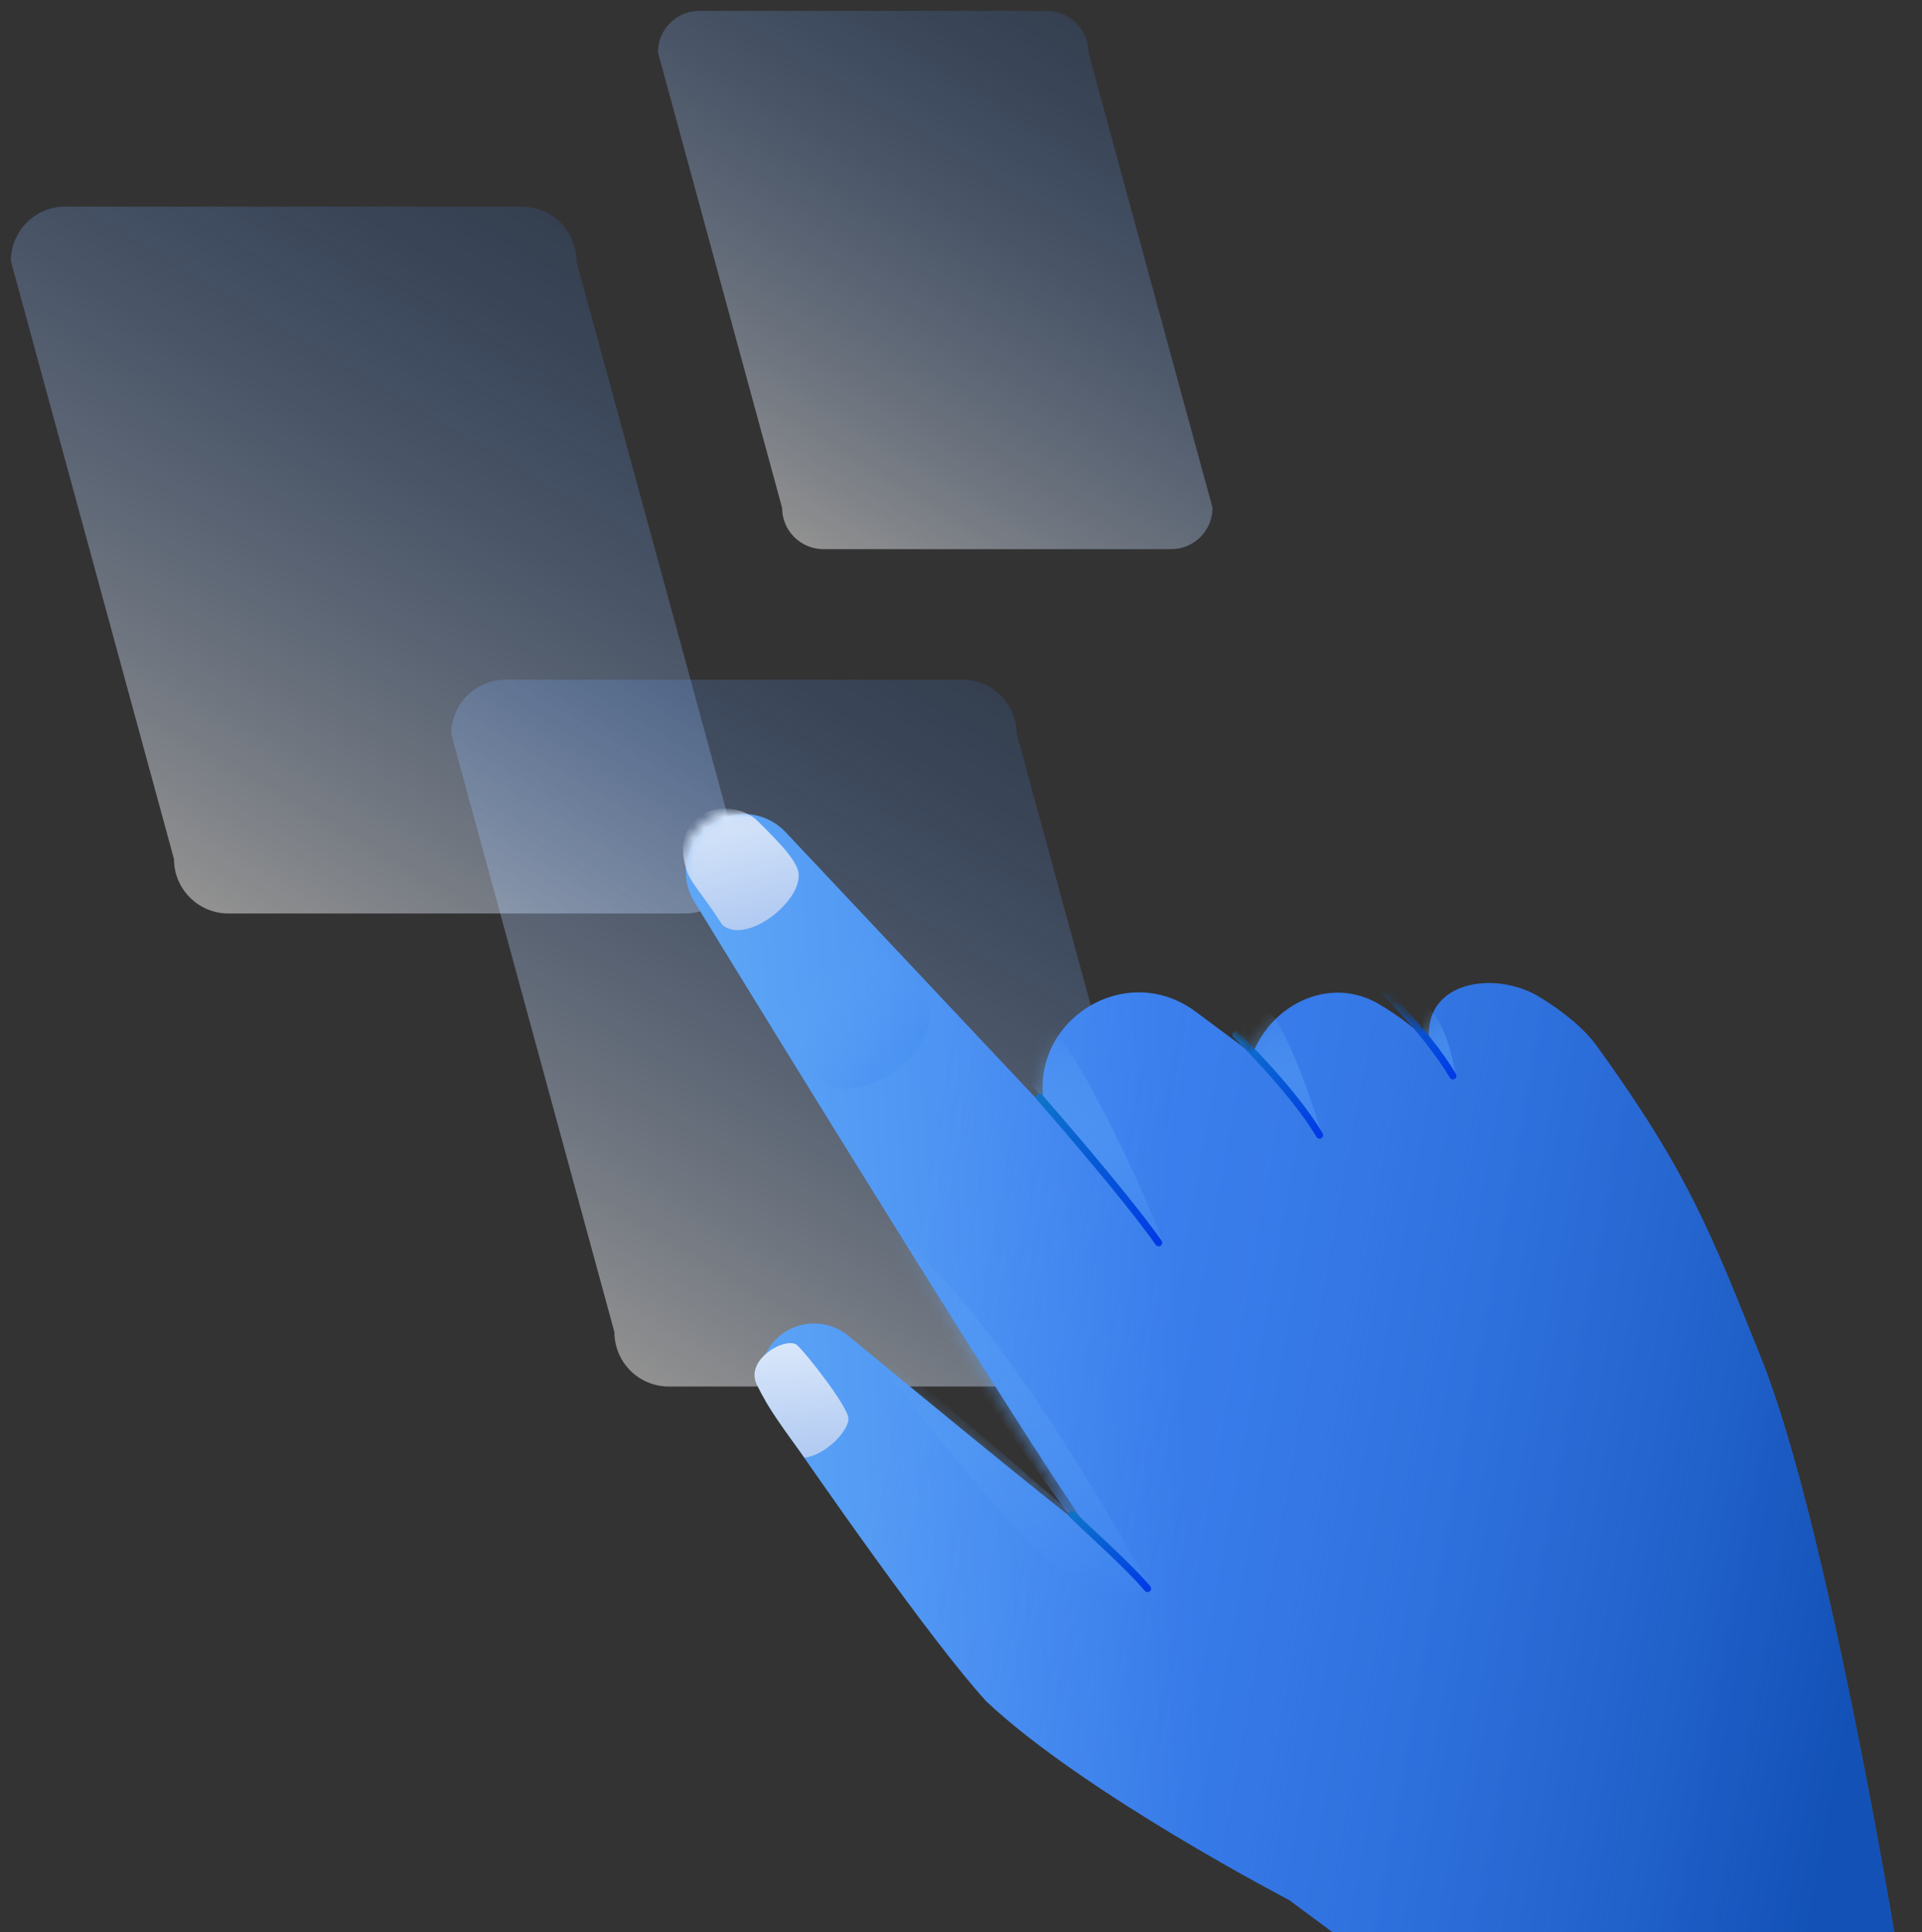
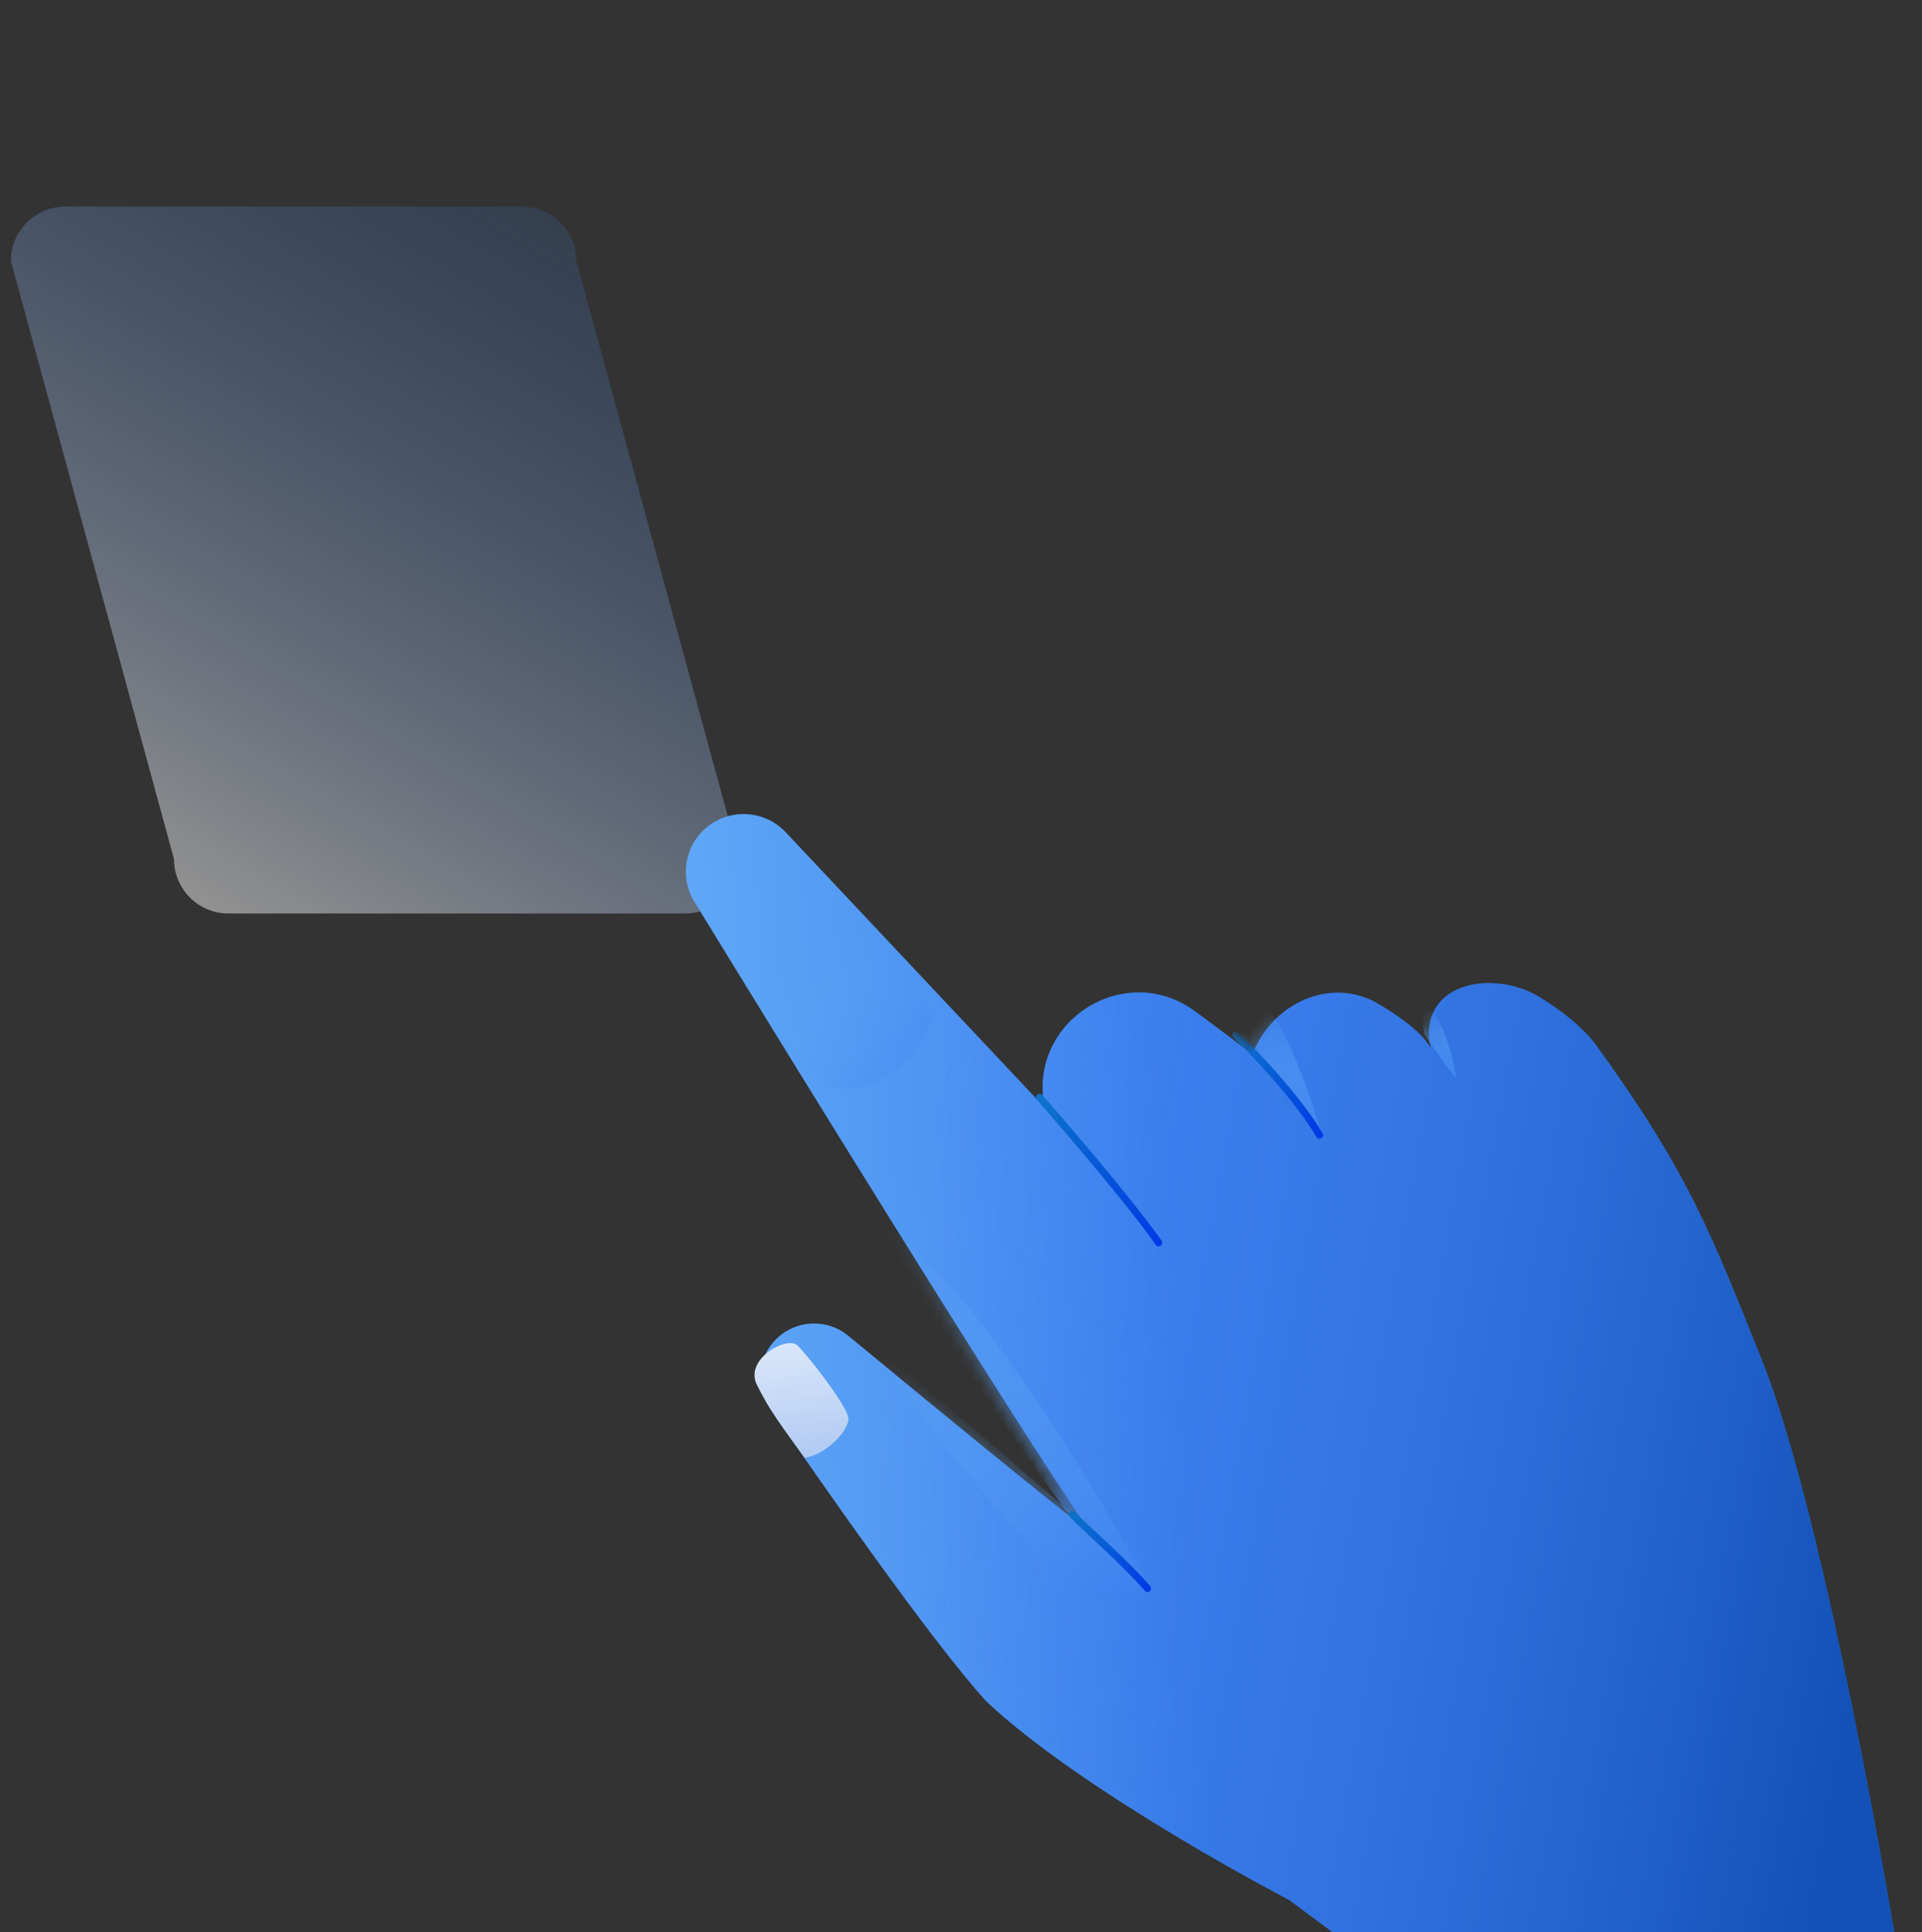
<svg xmlns="http://www.w3.org/2000/svg" width="187" height="188" viewBox="0 0 187 188" fill="none">
  <rect x="0" y="0" width="187" height="188" fill="#333333" stroke="none" />
-   <path fill-rule="evenodd" clip-rule="evenodd" d="M101.865 1.058H68.039C65.815 1.058 64.012 2.862 64.012 5.087L76.093 49.403C76.093 51.628 77.895 53.431 80.12 53.431H113.945C116.17 53.431 117.972 51.628 117.972 49.403L105.892 5.087C105.892 2.862 104.089 1.058 101.865 1.058Z" fill="url(#paint0_linear_485_7631)" />
  <path fill-rule="evenodd" clip-rule="evenodd" d="M50.787 20.103H6.348C3.427 20.103 1.058 22.471 1.058 25.393L16.929 83.586C16.929 86.508 19.298 88.876 22.219 88.876H66.657C69.579 88.876 71.948 86.508 71.948 83.586L56.077 25.393C56.077 22.471 53.708 20.103 50.787 20.103Z" fill="url(#paint1_linear_485_7631)" />
-   <path fill-rule="evenodd" clip-rule="evenodd" d="M93.637 66.128H49.199C46.277 66.128 43.909 68.497 43.909 71.418L59.78 129.611C59.78 132.533 62.148 134.901 65.07 134.901H109.508C112.43 134.901 114.798 132.533 114.798 129.611L98.927 71.418C98.927 68.497 96.559 66.128 93.637 66.128Z" fill="url(#paint2_linear_485_7631)" />
  <path fill-rule="evenodd" clip-rule="evenodd" d="M106.088 149.077C98.445 138.044 75.722 101.073 67.553 87.733C65.917 85.062 66.791 81.577 69.487 79.982C71.75 78.643 74.638 79.052 76.44 80.967L101.635 107.75C99.941 99.376 109.471 93.329 116.326 98.428L121.864 102.548C123.832 97.537 129.552 94.951 134.176 97.706C136.392 99.026 138.377 100.517 139.196 101.963C139.034 101.335 138.992 100.72 139.038 100.126C139.414 95.317 145.79 94.521 149.887 97.066C151.973 98.361 154.06 99.976 155.394 101.826C164.23 114.076 166.406 119.808 171.404 132.28C177.689 147.961 184.393 188.555 184.393 188.555L138.377 194.457L125.431 184.863C125.431 184.863 105.461 174.486 95.943 165.514C90.505 159.532 79.548 143.767 74.865 136.935C73.55 135.016 73.679 132.47 75.161 130.677C77.009 128.443 80.311 128.124 82.546 129.97C89.25 135.508 102.312 146.259 106.088 149.077Z" fill="url(#paint3_linear_485_7631)" />
  <path fill-rule="evenodd" clip-rule="evenodd" d="M106.088 149.077C98.445 138.044 75.722 101.073 67.553 87.733C65.917 85.062 66.791 81.577 69.487 79.982C71.75 78.643 74.638 79.052 76.44 80.967L101.635 107.75C99.941 99.376 109.471 93.329 116.326 98.428L121.864 102.548C123.832 97.537 129.552 94.951 134.176 97.706C136.392 99.026 138.377 100.517 139.196 101.963C139.034 101.335 138.992 100.72 139.038 100.126C139.414 95.317 145.79 94.521 149.887 97.066C151.973 98.361 154.06 99.976 155.394 101.826C164.23 114.076 166.406 119.808 171.404 132.28C177.689 147.961 184.393 188.555 184.393 188.555L138.377 194.457L125.431 184.863C125.431 184.863 105.461 174.486 95.943 165.514C90.505 159.532 79.548 143.767 74.865 136.935C73.55 135.016 73.679 132.47 75.161 130.677C77.009 128.443 80.311 128.124 82.546 129.97C89.25 135.508 102.312 146.259 106.088 149.077Z" fill="url(#paint4_linear_485_7631)" fill-opacity="0.69" />
  <mask id="mask0_485_7631" style="mask-type:luminance" maskUnits="userSpaceOnUse" x="66" y="79" width="117" height="116">
    <path fill-rule="evenodd" clip-rule="evenodd" d="M106.088 149.077C98.445 138.044 75.722 101.073 67.553 87.733C65.917 85.062 66.791 81.577 69.487 79.982C71.75 78.643 74.638 79.052 76.44 80.967L101.635 107.75C99.941 99.376 109.471 93.329 116.326 98.428L121.864 102.548C123.832 97.537 129.552 94.951 134.176 97.706C136.392 99.026 138.377 100.517 139.196 101.963C139.034 101.335 138.992 100.72 139.038 100.126C139.414 95.317 145.79 94.521 149.887 97.066C151.973 98.361 154.06 99.976 155.394 101.826C164.23 114.076 171.404 132.28 171.404 132.28L182.178 174.176L138.377 194.457L125.431 184.863C125.431 184.863 105.461 174.486 95.943 165.514C90.505 159.532 79.548 143.767 74.865 136.935C73.55 135.016 73.679 132.47 75.161 130.677C77.009 128.443 80.311 128.124 82.546 129.97C89.25 135.508 102.312 146.259 106.088 149.077Z" fill="white" />
    <path fill-rule="evenodd" clip-rule="evenodd" d="M106.088 149.077C98.445 138.044 75.722 101.073 67.553 87.733C65.917 85.062 66.791 81.577 69.487 79.982C71.75 78.643 74.638 79.052 76.44 80.967L101.635 107.75C99.941 99.376 109.471 93.329 116.326 98.428L121.864 102.548C123.832 97.537 129.552 94.951 134.176 97.706C136.392 99.026 138.377 100.517 139.196 101.963C139.034 101.335 138.992 100.72 139.038 100.126C139.414 95.317 145.79 94.521 149.887 97.066C151.973 98.361 154.06 99.976 155.394 101.826C164.23 114.076 171.404 132.28 171.404 132.28L182.178 174.176L138.377 194.457L125.431 184.863C125.431 184.863 105.461 174.486 95.943 165.514C90.505 159.532 79.548 143.767 74.865 136.935C73.55 135.016 73.679 132.47 75.161 130.677C77.009 128.443 80.311 128.124 82.546 129.97C89.25 135.508 102.312 146.259 106.088 149.077Z" stroke="white" />
  </mask>
  <g mask="url(#mask0_485_7631)">
    <g opacity="0.617">
      <path fill-rule="evenodd" clip-rule="evenodd" d="M111.701 154.853C109.683 155.372 106.173 155.961 101.39 151.387C96.607 146.812 85.653 133.206 85.281 131.757C84.908 130.309 100.642 144.104 100.642 144.104C100.642 144.104 109.435 151.473 111.701 154.853Z" fill="url(#paint5_linear_485_7631)" style="mix-blend-mode:multiply" />
    </g>
-     <path fill-rule="evenodd" clip-rule="evenodd" d="M113.093 120.973C112.258 117.723 104.525 101.283 102.166 100.097C99.807 98.91 100.411 105.619 100.411 105.619C100.411 105.619 111.963 119.891 113.093 120.973Z" fill="url(#paint6_linear_485_7631)" style="mix-blend-mode:multiply" />
    <path fill-rule="evenodd" clip-rule="evenodd" d="M128.691 110.675C128.371 109.432 125.221 99.126 122.792 97.806C120.363 96.486 120.792 101.038 120.792 101.038C120.792 101.038 125.258 105.922 126.558 107.645C128.26 109.901 128.812 111.145 128.691 110.675Z" fill="url(#paint7_linear_485_7631)" style="mix-blend-mode:multiply" />
    <path fill-rule="evenodd" clip-rule="evenodd" d="M141.699 104.803C141.508 104.058 140.98 100.468 139.428 98.557C137.877 96.646 138.566 100.6 138.566 100.6C138.566 100.6 141.891 105.547 141.699 104.803Z" fill="url(#paint8_linear_485_7631)" style="mix-blend-mode:multiply" />
    <g opacity="0.843">
      <path fill-rule="evenodd" clip-rule="evenodd" d="M112.058 154.683C109.373 150.025 98.382 129.967 88.386 121.051C78.391 112.134 103.622 146.849 103.622 146.849C103.622 146.849 110.075 152.619 112.058 154.683Z" fill="url(#paint9_linear_485_7631)" style="mix-blend-mode:multiply" />
    </g>
    <path d="M101.144 106.76C101.144 106.76 109.354 116.105 112.731 120.912" stroke="url(#paint10_linear_485_7631)" stroke-width="0.695" stroke-linecap="round" />
    <path d="M120.264 100.69C120.264 100.69 125.82 106.084 128.387 110.443" stroke="url(#paint11_linear_485_7631)" stroke-width="0.695" stroke-linecap="round" />
-     <path d="M133.235 94.917C133.235 94.917 138.791 100.311 141.358 104.67" stroke="url(#paint12_linear_485_7631)" stroke-width="0.695" stroke-linecap="round" />
-     <path fill-rule="evenodd" clip-rule="evenodd" d="M70.294 90.006C68.208 86.766 67.082 85.814 66.729 84.441C66.376 83.068 66.016 81.152 67.884 79.577C69.752 78.003 72.526 78.678 73.722 79.89C74.917 81.103 77.285 83.302 77.653 84.736C78.346 87.427 72.731 92.001 70.294 90.006Z" fill="url(#paint13_linear_485_7631)" />
    <path d="M104.319 147.357C105.631 148.668 109.802 152.351 111.646 154.552" stroke="url(#paint14_linear_485_7631)" stroke-width="0.695" stroke-linecap="round" />
    <g opacity="0.386">
      <path fill-rule="evenodd" clip-rule="evenodd" d="M71.721 92.933C73.44 95.979 78.185 103.931 79.491 104.992C80.796 106.053 83.665 106.675 87.039 104.204C90.414 101.732 91.038 98.678 90.066 97.552C89.094 96.426 80.62 86.239 80.62 86.239" fill="url(#paint15_linear_485_7631)" style="mix-blend-mode:multiply" />
    </g>
  </g>
  <path fill-rule="evenodd" clip-rule="evenodd" d="M78.28 141.825C80.317 141.595 82.672 139.139 82.538 137.949C82.404 136.759 78.613 131.879 77.59 130.906C76.567 129.932 72.425 132.234 73.624 134.701C74.824 137.168 76.234 139.016 78.28 141.825Z" fill="url(#paint16_linear_485_7631)" />
  <defs>
    <linearGradient id="paint0_linear_485_7631" x1="126.517" y1="14.916" x2="96.817" y2="64.054" gradientUnits="userSpaceOnUse">
      <stop stop-color="#3D82F0" stop-opacity="0.152" />
      <stop offset="1" stop-color="white" stop-opacity="0.457" />
    </linearGradient>
    <linearGradient id="paint1_linear_485_7631" x1="83.035" y1="38.306" x2="45.045" y2="102.427" gradientUnits="userSpaceOnUse">
      <stop stop-color="#3D82F0" stop-opacity="0.152" />
      <stop offset="1" stop-color="white" stop-opacity="0.457" />
    </linearGradient>
    <linearGradient id="paint2_linear_485_7631" x1="125.886" y1="84.476" x2="87.473" y2="148.827" gradientUnits="userSpaceOnUse">
      <stop stop-color="#3D82F0" stop-opacity="0.152" />
      <stop offset="1" stop-color="white" stop-opacity="0.457" />
    </linearGradient>
    <linearGradient id="paint3_linear_485_7631" x1="48.779" y1="132.434" x2="114.873" y2="128.72" gradientUnits="userSpaceOnUse">
      <stop stop-color="#70B8F9" />
      <stop offset="1" stop-color="#3D82F0" />
    </linearGradient>
    <linearGradient id="paint4_linear_485_7631" x1="78.173" y1="178.592" x2="174.458" y2="196.095" gradientUnits="userSpaceOnUse">
      <stop stop-color="#3879EE" stop-opacity="0.01" />
      <stop offset="1" stop-color="#003B9D" />
    </linearGradient>
    <linearGradient id="paint5_linear_485_7631" x1="85.251" y1="131.642" x2="92.491" y2="159.794" gradientUnits="userSpaceOnUse">
      <stop stop-color="#70B8F9" stop-opacity="0.01" />
      <stop offset="1" stop-color="#3D82F0" />
    </linearGradient>
    <linearGradient id="paint6_linear_485_7631" x1="99.098" y1="100.514" x2="104.901" y2="123.08" gradientUnits="userSpaceOnUse">
      <stop stop-color="#70B8F9" stop-opacity="0.01" />
      <stop offset="1" stop-color="#3D82F0" />
    </linearGradient>
    <linearGradient id="paint7_linear_485_7631" x1="119.998" y1="97.952" x2="123.631" y2="112.078" gradientUnits="userSpaceOnUse">
      <stop stop-color="#70B8F9" stop-opacity="0.01" />
      <stop offset="1" stop-color="#3D82F0" />
    </linearGradient>
    <linearGradient id="paint8_linear_485_7631" x1="137.927" y1="98.115" x2="139.797" y2="105.387" gradientUnits="userSpaceOnUse">
      <stop stop-color="#70B8F9" stop-opacity="0.01" />
      <stop offset="1" stop-color="#3D82F0" />
    </linearGradient>
    <linearGradient id="paint9_linear_485_7631" x1="85.464" y1="119.298" x2="95.65" y2="158.903" gradientUnits="userSpaceOnUse">
      <stop stop-color="#70B8F9" stop-opacity="0.01" />
      <stop offset="1" stop-color="#3D82F0" />
    </linearGradient>
    <linearGradient id="paint10_linear_485_7631" x1="101.144" y1="106.76" x2="105.277" y2="122.83" gradientUnits="userSpaceOnUse">
      <stop stop-color="#0D73CA" />
      <stop offset="1" stop-color="#003AE6" />
    </linearGradient>
    <linearGradient id="paint11_linear_485_7631" x1="120.264" y1="100.69" x2="123.12" y2="111.797" gradientUnits="userSpaceOnUse">
      <stop stop-color="#0D73CA" />
      <stop offset="1" stop-color="#003AE6" />
    </linearGradient>
    <linearGradient id="paint12_linear_485_7631" x1="133.235" y1="94.917" x2="136.091" y2="106.024" gradientUnits="userSpaceOnUse">
      <stop stop-color="#0D73CA" />
      <stop offset="1" stop-color="#003AE6" />
    </linearGradient>
    <linearGradient id="paint13_linear_485_7631" x1="65.533" y1="79.79" x2="68.53" y2="91.444" gradientUnits="userSpaceOnUse">
      <stop stop-color="#D9E7FA" />
      <stop offset="1" stop-color="#B1CAF2" />
    </linearGradient>
    <linearGradient id="paint14_linear_485_7631" x1="104.319" y1="147.357" x2="106.509" y2="155.873" gradientUnits="userSpaceOnUse">
      <stop stop-color="#0D73CA" />
      <stop offset="1" stop-color="#003AE6" />
    </linearGradient>
    <linearGradient id="paint15_linear_485_7631" x1="74.981" y1="98.922" x2="82.709" y2="106.939" gradientUnits="userSpaceOnUse">
      <stop stop-color="#70B8F9" stop-opacity="0.01" />
      <stop offset="1" stop-color="#3D82F0" stop-opacity="0.527" />
    </linearGradient>
    <linearGradient id="paint16_linear_485_7631" x1="73.092" y1="131.093" x2="74.35" y2="142.267" gradientUnits="userSpaceOnUse">
      <stop stop-color="#D9E7FA" />
      <stop offset="1" stop-color="#B1CAF2" />
    </linearGradient>
  </defs>
</svg>